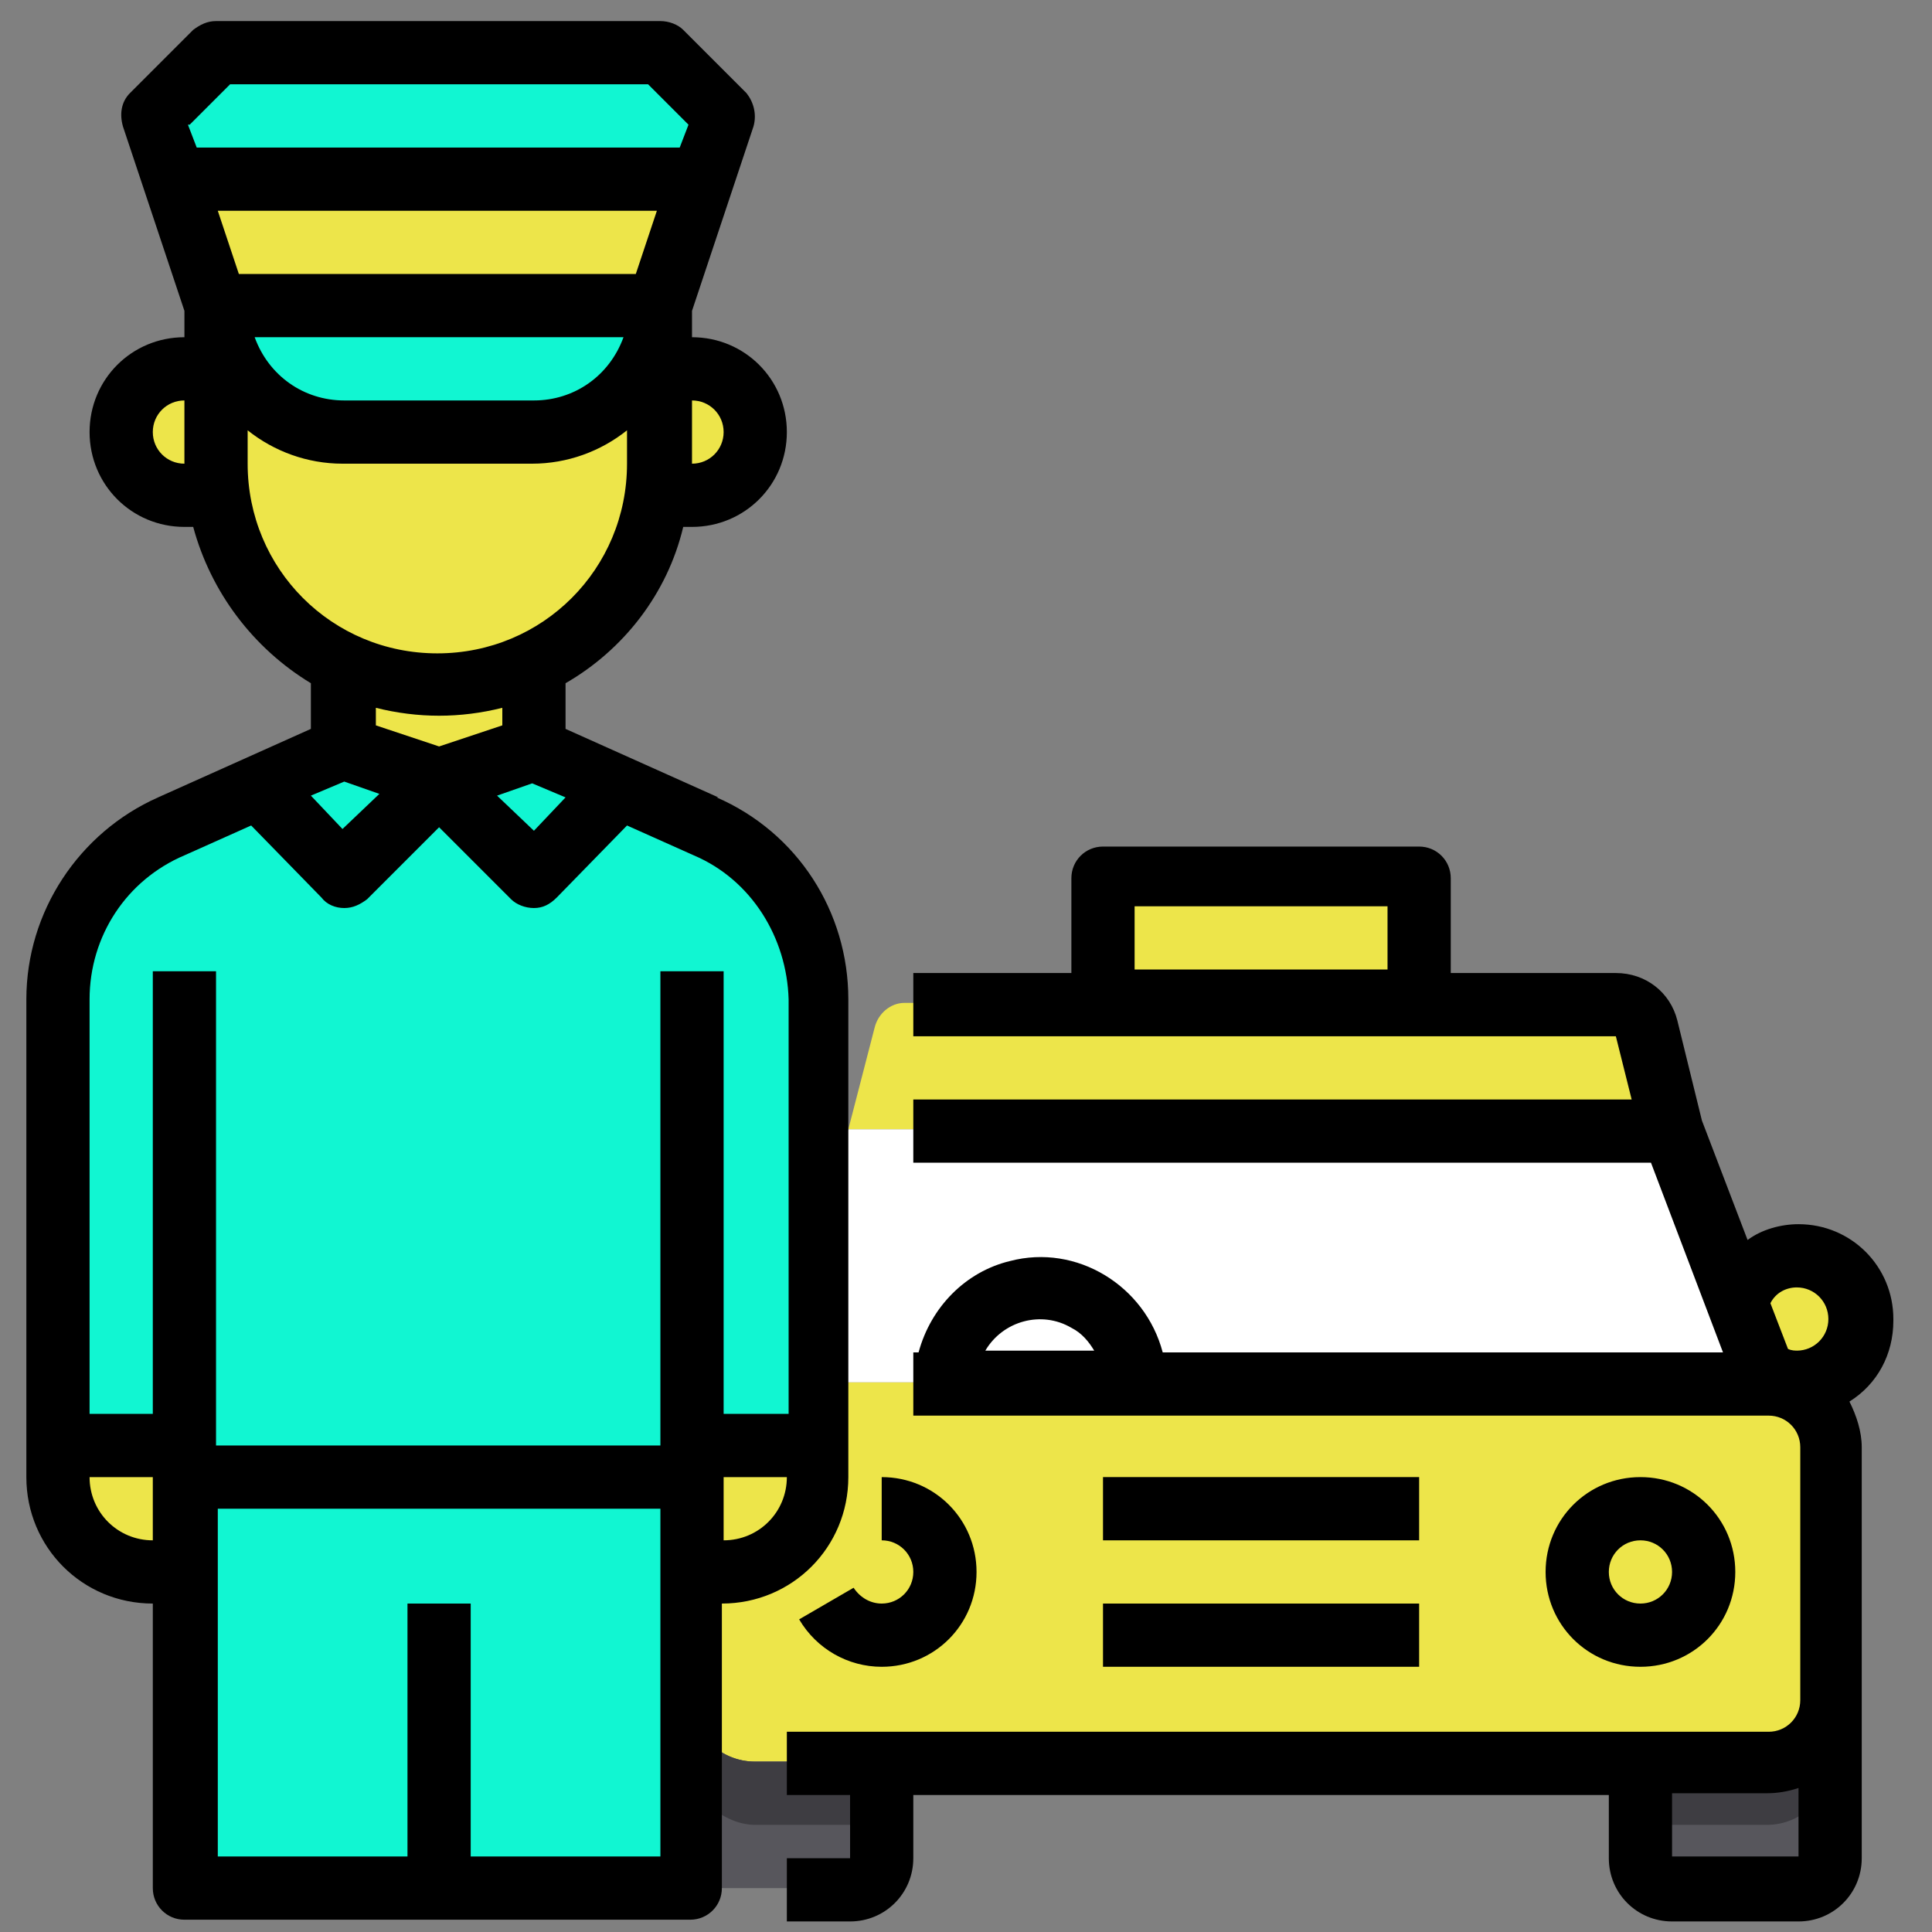
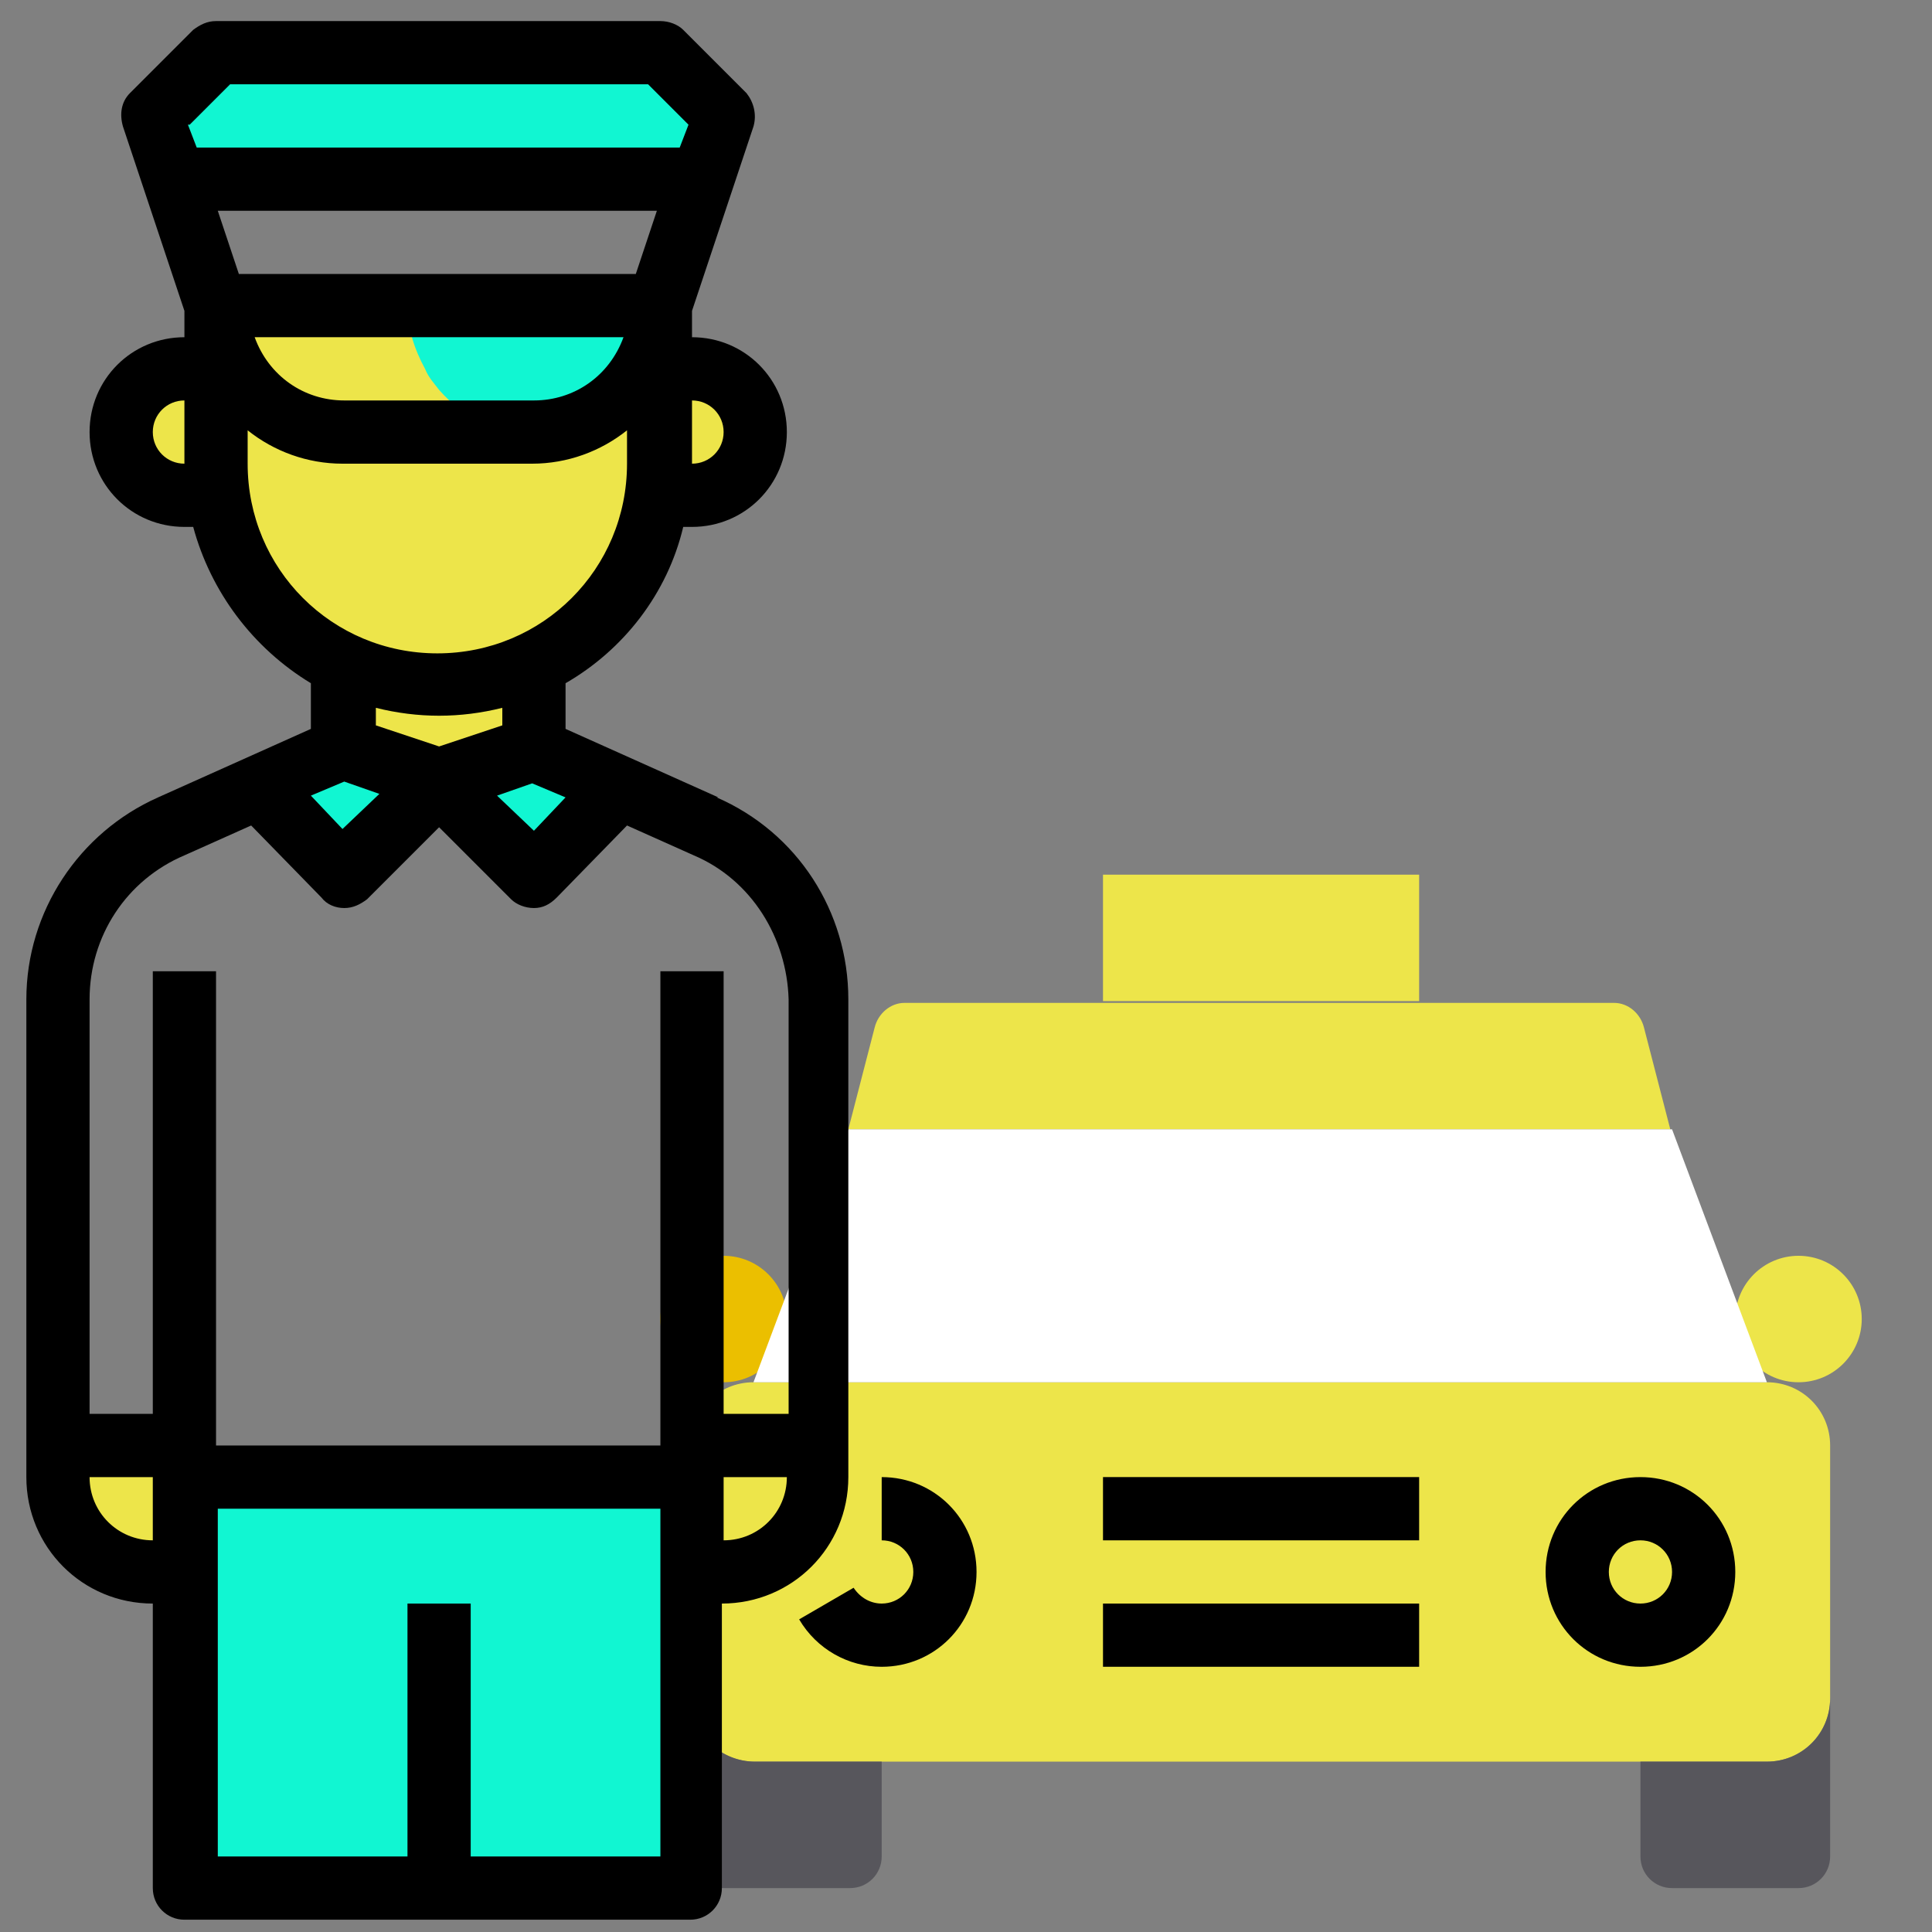
<svg xmlns="http://www.w3.org/2000/svg" id="Layer_1" version="1.1" viewBox="0 0 110 110">
  <rect x="0" y="0" width="110" height="110" fill="#808080" stroke="none" />
  <defs>
    <style>
      .st0 {
        fill: #57565c;
      }

      .st1 {
        fill: #fff;
      }

      .st2 {
        fill: #3e3d42;
      }

      .st3 {
        fill: #ede54a;
      }

      .st4 {
        fill: #ebbf00;
      }

      .st5 {
        fill: #11f6d2;
      }
    </style>
  </defs>
  <circle class="st3" cx="102.4" cy="75.1" r="3.6" />
  <circle class="st4" cx="41.2" cy="75.1" r="3.6" />
  <path class="st3" d="M104.2,82.3v14.4c0,2-1.6,3.6-3.6,3.6h-57.7c-1,0-2-.5-2.7-1.2-.6-.6-.9-1.5-.9-2.4v-14.4c0-2,1.6-3.6,3.6-3.6h57.7c2,0,3.6,1.6,3.6,3.6Z" />
  <path class="st0" d="M50.2,100.3v5.4c0,1-.8,1.8-1.8,1.8h-7.2c-1,0-1.8-.8-1.8-1.8v-9c0,.9.3,1.7.9,2.4.7.8,1.7,1.2,2.7,1.2h7.2ZM104.2,96.7v9c0,1-.8,1.8-1.8,1.8h-7.2c-1,0-1.8-.8-1.8-1.8v-5.4h7.2c2,0,3.6-1.6,3.6-3.6Z" />
  <circle class="st3" cx="93.4" cy="89.5" r="3.6" />
  <path class="st3" d="M95.2,64.3h-46.9l1.5-5.8c.2-.8.9-1.4,1.7-1.4h40.4c.8,0,1.5.6,1.7,1.4l1.5,5.8Z" />
  <path class="st3" d="M62.8,49.8h18v7.2h-18v-7.2Z" />
  <path class="st1" d="M100.6,78.7h-57.7l5.4-14.4h46.9l5.4,14.4Z" />
-   <circle class="st3" cx="50.2" cy="89.5" r="3.6" />
-   <path class="st2" d="M43,100.3h7.2v3.6h-7.2c-1,0-2-.5-2.7-1.2-.6-.6-.9-1.5-.9-2.4v-3.6c0,.9.3,1.7.9,2.4.7.8,1.7,1.2,2.7,1.2ZM104.2,96.7v3.6c0,2-1.6,3.6-3.6,3.6h-7.2v-3.6h7.2c2,0,3.6-1.6,3.6-3.6Z" />
  <path class="st5" d="M25,107.5h-14.4v-23.4h28.8v23.4h-14.4Z" />
-   <path class="st5" d="M40.2,47l-4.9-2.2-4.9,5-5.4-5.4-5.4,5.4-4.9-5-4.9,2.2c-3.9,1.7-6.4,5.6-6.4,9.9v25.4h7.2v1.8h28.8v-1.8h7.2v-25.4c0-4.3-2.5-8.1-6.4-9.9h0Z" />
  <path class="st5" d="M35.2,44.8l-4.9,5-5.4-5.4,5.4-1.8,4.9,2.2ZM25,44.4l-5.4,5.4-4.9-5,4.9-2.2,5.4,1.8Z" />
  <path class="st3" d="M46.6,82.3v1.8c0,3-2.4,5.4-5.4,5.4h-1.8v-7.2h7.2ZM10.5,84.1v5.4h-1.8c-3,0-5.4-2.4-5.4-5.4v-1.8h7.2v1.8ZM19.6,37.2v5.4l5.4,1.8,5.4-1.8v-5.4h-10.8Z" />
  <path class="st3" d="M43,24.6c0,2-1.6,3.6-3.6,3.6h-3.6v-7.2h3.6c2,0,3.6,1.6,3.6,3.6ZM14.1,21v7.2h-3.6c-2,0-3.6-1.6-3.6-3.6s1.6-3.6,3.6-3.6h3.6Z" />
  <path class="st3" d="M37.6,17.4v9c0,.6,0,1.2-.1,1.8-.6,4.2-3.2,7.8-7.1,9.6-6.3,3-13.8.3-16.8-5.9-.6-1.2-.9-2.4-1.1-3.7-.1-.6-.2-1.2-.1-1.8v-9h25.2Z" />
  <path class="st5" d="M41.2,6.6l-1.2,3.6H9.9l-1.2-3.6,3.6-3.6h25.2l3.6,3.6Z" />
-   <path class="st3" d="M40,10.2l-2.4,7.2H12.3l-2.4-7.2h30Z" />
-   <path class="st5" d="M37.6,17.4c0,1.3-.3,2.5-1,3.6-.2.4-.5.8-.8,1.2-1.4,1.6-3.3,2.5-5.4,2.5h-10.8c-2.1,0-4-.9-5.4-2.5-.3-.4-.6-.7-.8-1.2-.6-1.1-1-2.3-1-3.6h25.2Z" />
+   <path class="st5" d="M37.6,17.4c0,1.3-.3,2.5-1,3.6-.2.4-.5.8-.8,1.2-1.4,1.6-3.3,2.5-5.4,2.5c-2.1,0-4-.9-5.4-2.5-.3-.4-.6-.7-.8-1.2-.6-1.1-1-2.3-1-3.6h25.2Z" />
  <path d="M40.9,45.4l-8.7-3.9v-2.6c3.3-1.9,5.8-5.1,6.7-8.9h.5c3,0,5.4-2.4,5.4-5.4s-2.4-5.4-5.4-5.4v-1.5l3.5-10.5c.2-.7,0-1.4-.4-1.9l-3.6-3.6c-.3-.3-.8-.5-1.3-.5H12.3c-.5,0-.9.2-1.3.5l-3.6,3.6c-.5.5-.6,1.2-.4,1.9l3.5,10.5v1.5c-3,0-5.4,2.4-5.4,5.4s2.4,5.4,5.4,5.4h.5c1,3.7,3.4,6.9,6.7,8.9v2.6l-8.7,3.9c-4.5,2-7.5,6.5-7.5,11.5v27.2c0,4,3.2,7.2,7.2,7.2v16.2c0,1,.8,1.8,1.8,1.8h28.8c1,0,1.8-.8,1.8-1.8v-16.2c4,0,7.2-3.2,7.2-7.2v-27.2c0-5-2.9-9.5-7.5-11.5h0ZM39.4,22.8c1,0,1.8.8,1.8,1.8s-.8,1.8-1.8,1.8v-3.6ZM10.5,26.4c-1,0-1.8-.8-1.8-1.8s.8-1.8,1.8-1.8v3.6ZM10.8,7.1l2.3-2.3h23.8l2.3,2.3-.5,1.3H11.2l-.5-1.3ZM12.4,12h25l-1.2,3.6H13.6l-1.2-3.6ZM35.5,19.2c-.8,2.2-2.8,3.6-5.1,3.6h-10.8c-2.3,0-4.3-1.4-5.1-3.6h21ZM14.1,26.4v-1.9c1.5,1.2,3.4,1.9,5.4,1.9h10.8c2,0,3.9-.7,5.4-1.9v1.9c0,6-4.8,10.8-10.8,10.8s-10.8-4.8-10.8-10.8ZM21.4,41.3v-1c2.4.6,4.8.6,7.2,0v1l-3.6,1.2-3.6-1.2ZM21.6,45.2l-2.1,2-1.8-1.9,1.9-.8,2,.7ZM30.3,44.6l1.9.8-1.8,1.9-2.1-2,2-.7ZM8.7,87.7c-2,0-3.6-1.6-3.6-3.6h3.6v3.6ZM37.6,105.7h-10.8v-14.4h-3.6v14.4h-10.8v-19.8h25.2v19.8ZM41.2,87.7v-3.6h3.6c0,2-1.6,3.6-3.6,3.6ZM44.8,80.5h-3.6v-25.2h-3.6v27H12.3v-27h-3.6v25.2h-3.6v-23.6c0-3.6,2.1-6.8,5.4-8.2l3.8-1.7,4,4.1c.3.4.8.6,1.3.6h0c.5,0,.9-.2,1.3-.5l4.1-4.1,4.1,4.1c.3.3.8.5,1.3.5h0c.5,0,.9-.2,1.3-.6l4-4.1,3.8,1.7c3.3,1.4,5.3,4.7,5.4,8.2v23.6ZM62.8,91.3h18v3.6h-18v-3.6ZM62.8,84.1h18v3.6h-18v-3.6ZM98.8,89.5c0-3-2.4-5.4-5.4-5.4s-5.4,2.4-5.4,5.4,2.4,5.4,5.4,5.4,5.4-2.4,5.4-5.4ZM91.6,89.5c0-1,.8-1.8,1.8-1.8s1.8.8,1.8,1.8-.8,1.8-1.8,1.8-1.8-.8-1.8-1.8Z" />
  <path d="M50.2,94.9c3,0,5.4-2.4,5.4-5.4s-2.4-5.4-5.4-5.4h0v3.6c1,0,1.8.8,1.8,1.8,0,1-.8,1.8-1.8,1.8-.6,0-1.2-.3-1.6-.9l-3.1,1.8c1,1.7,2.8,2.7,4.7,2.7Z" />
-   <path d="M107.8,75.1c0-3-2.4-5.4-5.4-5.4-1,0-2.1.3-2.9.9l-2.6-6.8-1.4-5.7c-.4-1.6-1.8-2.7-3.5-2.7h-9.4v-5.4c0-1-.8-1.8-1.8-1.8h-18c-1,0-1.8.8-1.8,1.8v5.4h-9v3.6h40l.9,3.6h-40.9v3.6h42l4.1,10.8h-31.9c-1-3.8-4.9-6.2-8.7-5.2-2.5.6-4.5,2.6-5.2,5.2h-.3v3.6h48.7c1,0,1.8.8,1.8,1.8v14.4c0,1-.8,1.8-1.8,1.8h-55.9v3.6h3.6v3.6h-3.6v3.6h3.6c2,0,3.6-1.6,3.6-3.6v-3.6h39.6v3.6c0,2,1.6,3.6,3.6,3.6h7.2c2,0,3.6-1.6,3.6-3.6v-23.4c0-.9-.3-1.8-.7-2.6,1.6-1,2.5-2.7,2.5-4.6ZM79,55.2h-14.4v-3.6h14.4v3.6ZM56.1,76.9c1-1.7,3.2-2.3,4.9-1.3.6.3,1,.8,1.3,1.3h-6.2ZM102.4,105.7h-7.2v-3.6h5.4c.6,0,1.2-.1,1.8-.3v3.9ZM102.4,76.9c-.2,0-.4,0-.6-.1l-1-2.6c.3-.6.9-.9,1.5-.9,1,0,1.8.8,1.8,1.8s-.8,1.8-1.8,1.8Z" />
</svg>